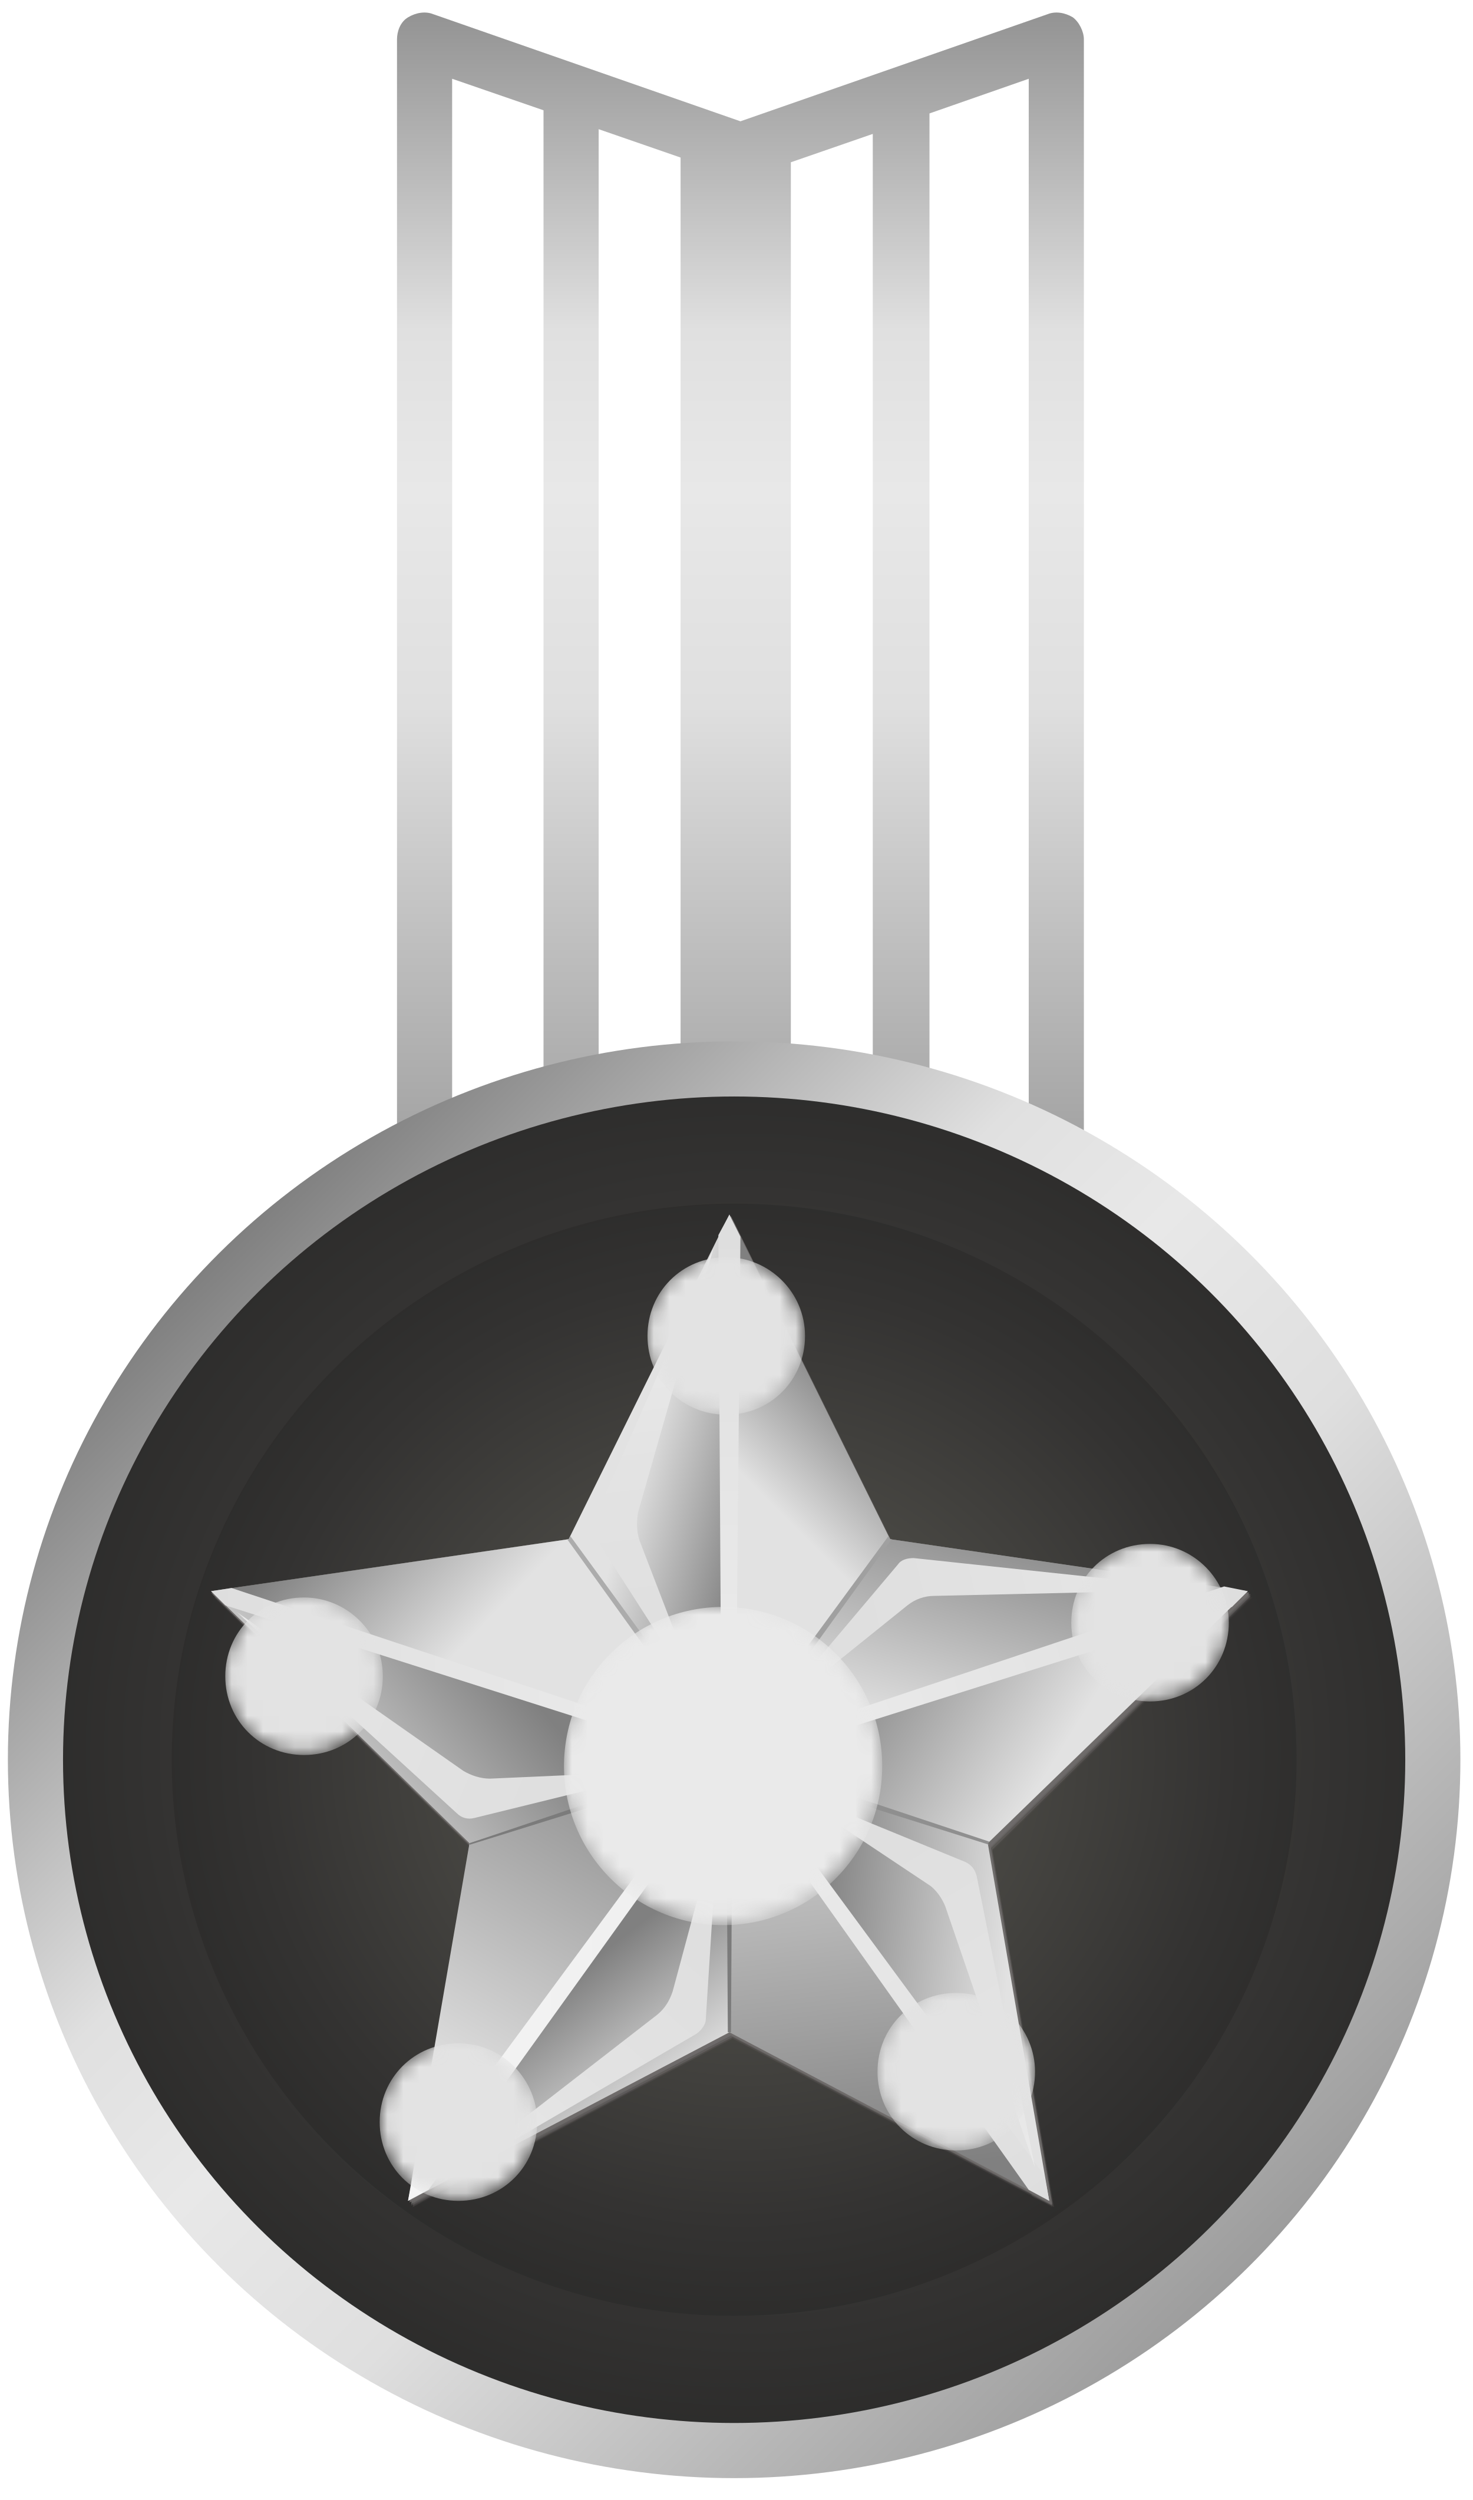
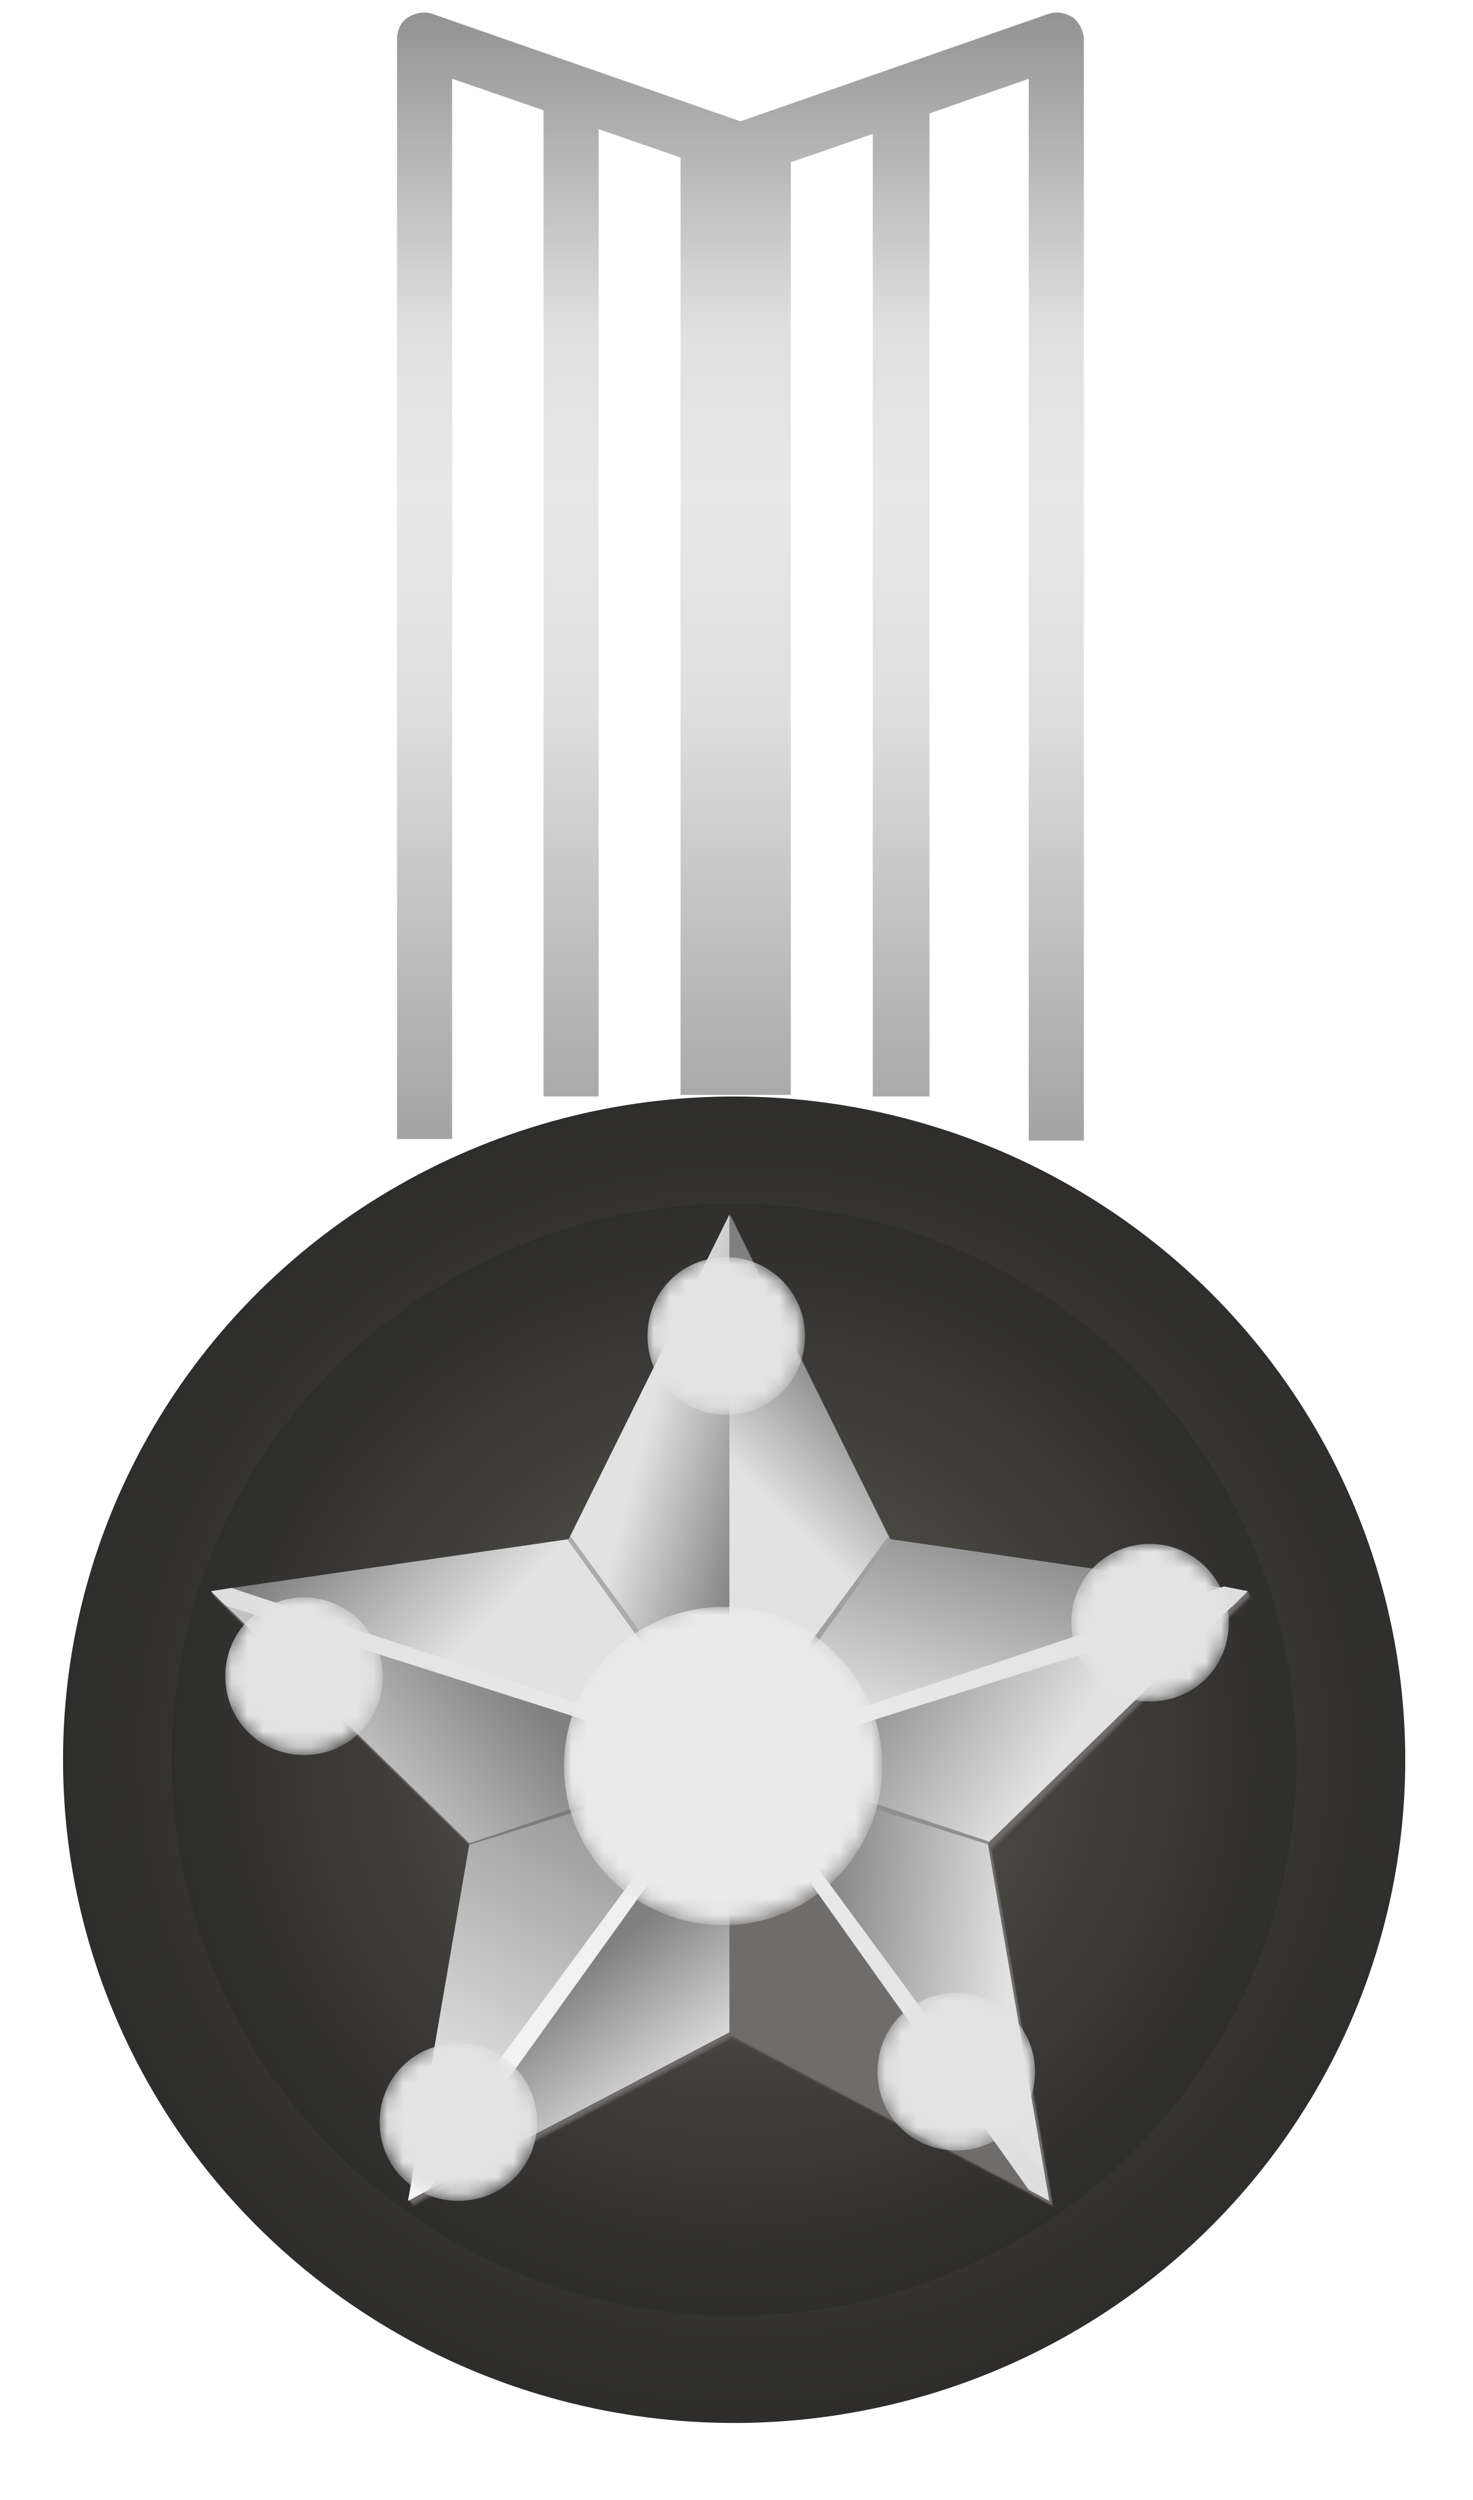
<svg xmlns="http://www.w3.org/2000/svg" version="1.1" id="Ebene_1" x="0px" y="0px" viewBox="0 0 93.5 158.7" style="enable-background:new 0 0 93.5 158.7;" xml:space="preserve">
  <style type="text/css">
	.st0{fill:url(#SVGID_1_);}
	.st1{fill:url(#SVGID_00000119813803570711069750000008513208319008076453_);}
	.st2{fill:url(#SVGID_00000177481418993210466000000007435657187712894092_);}
	.st3{fill:url(#SVGID_00000070804059056674116150000009200512698920339592_);}
	.st4{opacity:0;fill:#6D6B6A;}
	.st5{opacity:9.090909e-02;fill:#6E6B6A;}
	.st6{opacity:0.182;fill:#6E6B6A;}
	.st7{opacity:0.273;fill:#6E6C6A;}
	.st8{opacity:0.364;fill:#6E6C6B;}
	.st9{opacity:0.455;fill:#6E6C6B;}
	.st10{opacity:0.545;fill:#6E6C6B;}
	.st11{opacity:0.636;fill:#6E6C6B;}
	.st12{opacity:0.727;fill:#6F6C6B;}
	.st13{opacity:0.818;fill:#6F6C6B;}
	.st14{opacity:0.909;fill:#6F6C6B;}
	.st15{fill:#6F6D6B;}
	.st16{fill:url(#SVGID_00000100349244558870285750000000362559664701252020_);}
	.st17{fill:url(#SVGID_00000044885688785039032790000013770606365497768372_);}
	.st18{fill:url(#SVGID_00000054963313881477726170000011325942905360555402_);}
	.st19{fill:url(#SVGID_00000002355729517379510890000001346591977461191065_);}
	.st20{fill:url(#SVGID_00000042707407177287643030000009416856501727095486_);}
	.st21{fill:url(#SVGID_00000167365520779965490600000006904210011515632554_);}
	.st22{fill:url(#SVGID_00000036246308242383741680000013890415888758868614_);}
	.st23{fill:url(#SVGID_00000106107891622207263270000004803785400772650165_);}
	.st24{fill:url(#SVGID_00000180336117454651057150000017767842357933445031_);}
	.st25{fill:url(#SVGID_00000055703636233303532130000007804840789915362945_);}
	.st26{fill:#7B7B7B;}
	.st27{fill:#8F8F8F;}
	.st28{fill:#A0A0A0;}
	.st29{fill:#ACACAC;}
	.st30{fill:url(#SVGID_00000114765664308787769480000013321090836847921536_);}
	.st31{fill:url(#SVGID_00000134243181513144297140000017299996129889782688_);}
	.st32{fill:url(#SVGID_00000021091098445211292920000015148914853101175969_);}
	.st33{fill:url(#SVGID_00000099655051215572236290000018133474688736880260_);}
	.st34{fill:url(#SVGID_00000176724988241063675990000001221491623202838160_);}
	.st35{filter:url(#Adobe_OpacityMaskFilter);}
	.st36{fill:url(#SVGID_00000019660916752009045730000003915099093534806408_);}
	.st37{mask:url(#SVGID_00000009549608250339575820000009759114868084266670_);}
	.st38{fill:url(#SVGID_00000132798015435697826690000001921893386953119674_);}
	.st39{fill:url(#SVGID_00000106133119386550856820000002792921826597058712_);}
	.st40{fill:url(#SVGID_00000115475937397861795470000000433597180516879002_);}
	.st41{fill:url(#SVGID_00000171712473216466602750000003661991610198717854_);}
	.st42{fill:url(#SVGID_00000055677283029682869650000014908192474741077888_);}
	.st43{filter:url(#Adobe_OpacityMaskFilter_00000018945068913655189670000009101907829567665840_);}
	.st44{fill:url(#SVGID_00000143616081893897480760000002868609776086688954_);}
	.st45{mask:url(#SVGID_00000024700577626142202010000011438889352390829697_);fill:#EAEAEA;}
	.st46{filter:url(#Adobe_OpacityMaskFilter_00000111183806428506017280000003536030174565049270_);}
	.st47{fill:url(#SVGID_00000125588784885237723030000017486239582599023787_);}
	.st48{mask:url(#SVGID_00000118388360820406140820000011967861973068846770_);fill:#E3E3E3;}
	.st49{filter:url(#Adobe_OpacityMaskFilter_00000024680393629472103910000006713734778714599578_);}
	.st50{fill:url(#SVGID_00000079479197220278204700000001547711843441696430_);}
	.st51{mask:url(#SVGID_00000075878801986802653480000010889512888702525081_);fill:#E3E3E3;}
	.st52{filter:url(#Adobe_OpacityMaskFilter_00000179647308620990577120000003179060820012921254_);}
	.st53{fill:url(#SVGID_00000173881471035093522430000009110955905424687535_);}
	.st54{mask:url(#SVGID_00000010283366578092114410000012495702368081647017_);fill:#E3E3E3;}
	.st55{filter:url(#Adobe_OpacityMaskFilter_00000175285692122727358130000009596079794445514370_);}
	.st56{fill:url(#SVGID_00000013895763703469560710000014143492025653729471_);}
	.st57{mask:url(#SVGID_00000176027482201596400490000002066699109404252850_);fill:#E3E3E3;}
	.st58{filter:url(#Adobe_OpacityMaskFilter_00000147928474830488243790000012176132707756578216_);}
	.st59{fill:url(#SVGID_00000168812755109249744620000016301203109236312459_);}
	.st60{mask:url(#SVGID_00000015339064275338451810000001289900840477459095_);fill:#E3E3E3;}
</style>
  <linearGradient id="SVGID_1_" gradientUnits="userSpaceOnUse" x1="46.98" y1="-4.207" x2="46.98" y2="77.237">
    <stop offset="0" style="stop-color:#808080" />
    <stop offset="0.309" style="stop-color:#E0E0E0" />
    <stop offset="0.435" style="stop-color:#E8E8E8" />
    <stop offset="0.602" style="stop-color:#DFDFDF" />
    <stop offset="1" style="stop-color:#999999" />
  </linearGradient>
  <path class="st0" d="M68.1,1.1c-0.5-0.3-1.1-0.4-1.6-0.2L47,7.7L27.5,0.9c-0.5-0.2-1.1-0.1-1.6,0.2c-0.5,0.3-0.7,0.9-0.7,1.4v69.8  h3.5V5l5.8,2v62.6H38V8.2l5.2,1.8v59.5h7V10.3l5.2-1.8v61.1H59V7.2L65.3,5v67.4h3.5V2.5C68.8,2,68.5,1.4,68.1,1.1z" />
  <linearGradient id="SVGID_00000169546881623506541970000002836077789525644433_" gradientUnits="userSpaceOnUse" x1="14.248" y1="79.339" x2="80.496" y2="145.587">
    <stop offset="0" style="stop-color:#808080" />
    <stop offset="0.309" style="stop-color:#E0E0E0" />
    <stop offset="0.435" style="stop-color:#E8E8E8" />
    <stop offset="0.602" style="stop-color:#DFDFDF" />
    <stop offset="1" style="stop-color:#999999" />
  </linearGradient>
-   <ellipse style="fill:url(#SVGID_00000169546881623506541970000002836077789525644433_);" cx="46.6" cy="111.7" rx="46.1" ry="45.6" />
  <radialGradient id="SVGID_00000175297268131549533450000012062552211690429580_" cx="47.287" cy="113.702" r="67.341" gradientTransform="matrix(1 0 0 0.965 0 1.464)" gradientUnits="userSpaceOnUse">
    <stop offset="1.047120e-02" style="stop-color:#616058" />
    <stop offset="0.146" style="stop-color:#54534D" />
    <stop offset="0.543" style="stop-color:#343332" />
    <stop offset="0.839" style="stop-color:#222221" />
    <stop offset="1" style="stop-color:#1B1B1A" />
  </radialGradient>
  <ellipse style="fill:url(#SVGID_00000175297268131549533450000012062552211690429580_);" cx="46.6" cy="111.7" rx="42.6" ry="42.1" />
  <radialGradient id="SVGID_00000149364915051198599900000007307117455899327109_" cx="47.171" cy="113.79" r="56.507" gradientTransform="matrix(1 0 0 0.965 0 1.464)" gradientUnits="userSpaceOnUse">
    <stop offset="1.047120e-02" style="stop-color:#616058" />
    <stop offset="0.146" style="stop-color:#54534D" />
    <stop offset="0.543" style="stop-color:#343332" />
    <stop offset="0.839" style="stop-color:#222221" />
    <stop offset="1" style="stop-color:#1B1B1A" />
  </radialGradient>
  <ellipse style="fill:url(#SVGID_00000149364915051198599900000007307117455899327109_);" cx="46.6" cy="111.7" rx="35.7" ry="35.3" />
  <g>
    <g>
      <polygon class="st4" points="63,117.6 63,117.6 63,117.5 79.5,101.5 77.9,101.2 77.9,101.2 56.7,98.2 46.6,77.5 36.4,98.2     15,101.3 15,101.3 13.7,101.5 30.1,117.4 30.1,117.4 30.1,117.5 30.1,117.6 30.1,117.6 26.2,140.1 27.5,139.5 27.5,139.5     46.6,129.5 65.6,139.4 65.6,139.5 66.9,140.2 66.9,140.1 66.9,140.1   " />
      <polygon class="st5" points="63,117.6 63,117.6 63,117.5 79.5,101.4 77.9,101.2 77.9,101.2 56.7,98.1 46.5,77.5 36.4,98.1     15,101.2 15,101.2 13.6,101.4 30,117.4 30,117.4 30.1,117.5 30.1,117.6 30.1,117.6 26.2,140.1 27.4,139.5 27.4,139.5 46.5,129.4     65.6,139.4 65.6,139.5 66.9,140.1 66.8,140.1 66.9,140.1   " />
      <polygon class="st6" points="63,117.5 63,117.5 63,117.4 79.4,101.4 77.9,101.1 77.9,101.1 56.7,98.1 46.5,77.5 36.4,98.1     15,101.2 15,101.2 13.6,101.4 30,117.4 30,117.4 30.1,117.4 30,117.5 30,117.5 26.2,140.1 27.4,139.4 27.4,139.4 46.5,129.4     65.5,139.4 65.6,139.4 66.8,140.1 66.8,140 66.9,140.1   " />
      <polygon class="st7" points="63,117.5 63,117.5 63,117.4 79.4,101.3 77.9,101.1 77.9,101.1 56.7,98 46.5,77.4 36.3,98 14.9,101.1     14.9,101.1 13.6,101.3 30,117.3 30,117.3 30,117.4 30,117.5 30,117.5 26.2,140 27.4,139.4 27.4,139.4 46.5,129.3 65.5,139.3     65.5,139.4 66.8,140 66.8,140 66.8,140   " />
      <polygon class="st8" points="62.9,117.4 62.9,117.4 62.9,117.3 79.4,101.3 77.8,101.1 77.8,101.1 56.6,98 46.5,77.4 36.3,98     14.9,101.1 14.9,101.1 13.6,101.3 30,117.3 30,117.3 30,117.3 30,117.4 30,117.4 26.1,140 27.4,139.3 27.4,139.3 46.5,129.3     65.5,139.3 65.5,139.3 66.8,140 66.8,140 66.8,140   " />
      <polygon class="st9" points="62.9,117.4 62.9,117.4 62.9,117.3 79.4,101.2 77.8,101 77.8,101 56.6,97.9 46.4,77.3 36.3,97.9     14.9,101 14.9,101 13.5,101.2 29.9,117.2 29.9,117.2 30,117.3 30,117.4 30,117.4 26.1,139.9 27.3,139.3 27.3,139.3 46.4,129.2     65.4,139.2 65.5,139.3 66.8,140 66.7,139.9 66.8,139.9   " />
      <polygon class="st10" points="62.9,117.4 62.9,117.4 62.9,117.2 79.3,101.2 77.8,101 77.8,101 56.6,97.9 46.4,77.3 36.3,97.9     14.9,101 14.9,101 13.5,101.2 29.9,117.2 29.9,117.2 30,117.2 29.9,117.3 29.9,117.3 26.1,139.9 27.3,139.2 27.3,139.2     46.4,129.2 65.4,139.2 65.5,139.2 66.7,139.9 66.7,139.9 66.8,139.9   " />
      <polygon class="st11" points="62.9,117.3 62.9,117.3 62.9,117.2 79.3,101.2 77.8,100.9 77.8,100.9 56.6,97.9 46.4,77.2 36.2,97.9     14.8,101 14.8,101 13.5,101.2 29.9,117.1 29.9,117.1 29.9,117.2 29.9,117.3 29.9,117.3 26.1,139.8 27.3,139.2 27.3,139.2     46.4,129.2 65.4,139.1 65.4,139.2 66.7,139.9 66.7,139.8 66.7,139.8   " />
      <polygon class="st12" points="62.8,117.3 62.8,117.3 62.8,117.2 79.3,101.1 77.7,100.9 77.7,100.9 56.5,97.8 46.4,77.2 36.2,97.8     14.8,100.9 14.8,100.9 13.5,101.1 29.9,117.1 29.9,117.1 29.9,117.2 29.9,117.3 29.9,117.3 26,139.8 27.3,139.1 27.3,139.1     46.4,129.1 65.4,139.1 65.4,139.2 66.7,139.8 66.7,139.8 66.7,139.8   " />
      <polygon class="st13" points="62.8,117.2 62.8,117.2 62.8,117.1 79.3,101.1 77.7,100.8 77.7,100.8 56.5,97.8 46.3,77.2 36.2,97.8     14.8,100.9 14.8,100.9 13.4,101.1 29.8,117.1 29.8,117.1 29.9,117.1 29.9,117.2 29.9,117.2 26,139.8 27.2,139.1 27.2,139.1     46.3,129.1 65.3,139.1 65.4,139.1 66.7,139.8 66.6,139.7 66.7,139.8   " />
      <polygon class="st14" points="62.8,117.2 62.8,117.2 62.8,117.1 79.2,101 77.7,100.8 77.7,100.8 56.5,97.7 46.3,77.1 36.1,97.7     14.8,100.8 14.8,100.8 13.4,101 29.8,117 29.8,117 29.9,117.1 29.8,117.2 29.8,117.2 26,139.7 27.2,139.1 27.2,139.1 46.3,129     65.3,139 65.4,139.1 66.6,139.7 66.6,139.7 66.7,139.7   " />
      <polygon class="st15" points="62.8,117.1 62.8,117.1 62.8,117 79.2,101 77.7,100.8 77.7,100.8 56.5,97.7 46.3,77.1 36.1,97.7     14.7,100.8 14.7,100.8 13.4,101 29.8,117 29.8,117 29.8,117 29.8,117.1 29.8,117.1 26,139.7 27.2,139 27.2,139 46.3,129 65.3,139     65.3,139 66.6,139.7 66.6,139.7 66.6,139.7   " />
    </g>
    <linearGradient id="SVGID_00000075129617986269840290000012911922286198036411_" gradientUnits="userSpaceOnUse" x1="20.946" y1="95.646" x2="29.742" y2="104.125">
      <stop offset="0" style="stop-color:#808080" />
      <stop offset="1" style="stop-color:#E2E2E2" />
    </linearGradient>
    <polygon style="fill:url(#SVGID_00000075129617986269840290000012911922286198036411_);" points="36.1,97.7 13.4,101 46.3,111.7     " />
    <linearGradient id="SVGID_00000031171164941650183710000009660930672989304504_" gradientUnits="userSpaceOnUse" x1="48.547" y1="94.968" x2="40.493" y2="92.778">
      <stop offset="0" style="stop-color:#808080" />
      <stop offset="1" style="stop-color:#E2E2E2" />
    </linearGradient>
    <polygon style="fill:url(#SVGID_00000031171164941650183710000009660930672989304504_);" points="46.3,77.1 36.1,97.7 46.3,111.7     " />
    <linearGradient id="SVGID_00000001642677475618794730000002275106107105088909_" gradientUnits="userSpaceOnUse" x1="65.787" y1="96.028" x2="61.336" y2="111.077">
      <stop offset="0" style="stop-color:#808080" />
      <stop offset="1" style="stop-color:#E2E2E2" />
    </linearGradient>
    <polygon style="fill:url(#SVGID_00000001642677475618794730000002275106107105088909_);" points="79.2,101 56.5,97.7 46.3,111.7     " />
    <linearGradient id="SVGID_00000098193768438878288370000000850472301238607233_" gradientUnits="userSpaceOnUse" x1="55.621" y1="101.88" x2="68.233" y2="109.722">
      <stop offset="0" style="stop-color:#808080" />
      <stop offset="1" style="stop-color:#E2E2E2" />
    </linearGradient>
    <polygon style="fill:url(#SVGID_00000098193768438878288370000000850472301238607233_);" points="62.7,117 79.2,101 46.3,111.7     " />
    <linearGradient id="SVGID_00000052094837351850254960000006516911252361072810_" gradientUnits="userSpaceOnUse" x1="53.644" y1="86.999" x2="47.073" y2="93.57">
      <stop offset="0" style="stop-color:#808080" />
      <stop offset="1" style="stop-color:#E2E2E2" />
    </linearGradient>
    <polygon style="fill:url(#SVGID_00000052094837351850254960000006516911252361072810_);" points="56.5,97.7 46.3,77.1 46.3,111.7     " />
    <linearGradient id="SVGID_00000119088427516903442500000008326792967060822402_" gradientUnits="userSpaceOnUse" x1="31.435" y1="104.971" x2="19.142" y2="115.25">
      <stop offset="0" style="stop-color:#808080" />
      <stop offset="1" style="stop-color:#E2E2E2" />
    </linearGradient>
    <polygon style="fill:url(#SVGID_00000119088427516903442500000008326792967060822402_);" points="13.4,101 29.8,117 46.3,111.7     " />
    <linearGradient id="SVGID_00000161597208178923241090000015203429061218548636_" gradientUnits="userSpaceOnUse" x1="56.878" y1="137.812" x2="53.38" y2="108.456">
      <stop offset="0" style="stop-color:#808080" />
      <stop offset="1" style="stop-color:#E2E2E2" />
    </linearGradient>
-     <polygon style="fill:url(#SVGID_00000161597208178923241090000015203429061218548636_);" points="46.3,129 66.6,139.7 46.3,111.7     " />
    <linearGradient id="SVGID_00000029740264148825906030000005320784071646097026_" gradientUnits="userSpaceOnUse" x1="51.279" y1="125.133" x2="63.89" y2="126.405">
      <stop offset="0" style="stop-color:#808080" />
      <stop offset="1" style="stop-color:#E2E2E2" />
    </linearGradient>
    <polygon style="fill:url(#SVGID_00000029740264148825906030000005320784071646097026_);" points="46.3,111.7 66.6,139.7 62.7,117     " />
    <linearGradient id="SVGID_00000049903739830430841890000017919672657286638775_" gradientUnits="userSpaceOnUse" x1="36.085" y1="125.612" x2="42.09" y2="133.383">
      <stop offset="0" style="stop-color:#808080" />
      <stop offset="1" style="stop-color:#E2E2E2" />
    </linearGradient>
    <polygon style="fill:url(#SVGID_00000049903739830430841890000017919672657286638775_);" points="25.9,139.7 46.3,129 46.3,111.7     " />
    <linearGradient id="SVGID_00000091009823479107744410000001404124030925368751_" gradientUnits="userSpaceOnUse" x1="41.128" y1="108.977" x2="27.774" y2="132.292">
      <stop offset="0" style="stop-color:#808080" />
      <stop offset="1" style="stop-color:#E2E2E2" />
    </linearGradient>
    <polygon style="fill:url(#SVGID_00000091009823479107744410000001404124030925368751_);" points="29.8,117 25.9,139.7 46.3,111.7     " />
-     <polygon class="st26" points="46.3,111.7 46.1,112.1 46.2,129 46.3,129 46.4,129 46.5,111.9  " />
    <polygon class="st27" points="46.3,111.7 46.6,112 62.8,117.1 62.7,117 62.8,116.9 46.6,111.5  " />
    <polygon class="st28" points="46.3,111.7 46.7,111.4 56.6,97.7 56.5,97.7 56.4,97.5 46.2,111.4  " />
    <polygon class="st29" points="46.3,111.7 46.2,111.2 36.2,97.5 36.1,97.7 36,97.7 46,111.6  " />
    <polygon class="st26" points="46.3,111.7 45.8,111.6 29.8,117 29.8,117 29.8,117.1 46.2,112  " />
    <linearGradient id="SVGID_00000057845012743193158640000006436381449081757597_" gradientUnits="userSpaceOnUse" x1="46.571" y1="111.323" x2="79.053" y2="100.99">
      <stop offset="1.800000e-07" style="stop-color:#EDEDED" />
      <stop offset="1" style="stop-color:#DEDEDE" />
    </linearGradient>
    <polygon style="fill:url(#SVGID_00000057845012743193158640000006436381449081757597_);" points="46.3,111.2 46.3,111.7 46.5,112    78.2,102 79.2,101 77.7,100.7  " />
    <linearGradient id="SVGID_00000131364149161596209270000000995270493321118098_" gradientUnits="userSpaceOnUse" x1="13.377" y1="106.403" x2="46.291" y2="106.403">
      <stop offset="0" style="stop-color:#DEDEDE" />
      <stop offset="1" style="stop-color:#EDEDED" />
    </linearGradient>
    <polygon style="fill:url(#SVGID_00000131364149161596209270000000995270493321118098_);" points="46,112 46.3,111.7 46.3,111.3    14.7,100.8 13.4,101 14.3,101.9  " />
    <linearGradient id="SVGID_00000011729777715464656160000013023553072387372449_" gradientUnits="userSpaceOnUse" x1="25.948" y1="125.595" x2="46.566" y2="125.595">
      <stop offset="0" style="stop-color:#F5F5F5" />
      <stop offset="1" style="stop-color:#EDEDED" />
    </linearGradient>
    <polygon style="fill:url(#SVGID_00000011729777715464656160000013023553072387372449_);" points="46.6,112 46.3,111.7 45.9,111.5    26.2,138.2 25.9,139.7 27.2,139  " />
    <linearGradient id="SVGID_00000025444895717523266250000014180635224938389171_" gradientUnits="userSpaceOnUse" x1="46.822" y1="111.975" x2="66.481" y2="139.476">
      <stop offset="1.800000e-07" style="stop-color:#EDEDED" />
      <stop offset="1" style="stop-color:#DEDEDE" />
    </linearGradient>
    <polygon style="fill:url(#SVGID_00000025444895717523266250000014180635224938389171_);" points="46.7,111.5 46.3,111.7 46.1,112    65.3,139 66.6,139.7 66.3,138.1  " />
    <linearGradient id="SVGID_00000066486796236756909470000007020665589895619987_" gradientUnits="userSpaceOnUse" x1="46.306" y1="111.104" x2="46.306" y2="78.163">
      <stop offset="1.800000e-07" style="stop-color:#EDEDED" />
      <stop offset="1" style="stop-color:#DEDEDE" />
    </linearGradient>
-     <polygon style="fill:url(#SVGID_00000066486796236756909470000007020665589895619987_);" points="45.8,111.5 46.3,111.7    46.7,111.5 47,78.5 46.3,77.1 45.6,78.4  " />
    <defs>
      <filter id="Adobe_OpacityMaskFilter" filterUnits="userSpaceOnUse" x="15" y="79.2" width="61.7" height="59.4">
        <feColorMatrix type="matrix" values="1 0 0 0 0  0 1 0 0 0  0 0 1 0 0  0 0 0 1 0" />
      </filter>
    </defs>
    <mask maskUnits="userSpaceOnUse" x="15" y="79.2" width="61.7" height="59.4" id="SVGID_00000051382028820661381580000017384695138642050742_">
      <g class="st35">
        <radialGradient id="SVGID_00000144327239143247844820000011538240978658171305_" cx="45.926" cy="111.708" r="36.5" gradientUnits="userSpaceOnUse">
          <stop offset="0" style="stop-color:#08090A" />
          <stop offset="0.115" style="stop-color:#0B0C0D" />
          <stop offset="0.226" style="stop-color:#121315" />
          <stop offset="0.337" style="stop-color:#1D1E22" />
          <stop offset="0.448" style="stop-color:#2E2F33" />
          <stop offset="0.557" style="stop-color:#47474C" />
          <stop offset="0.667" style="stop-color:#6B6B70" />
          <stop offset="0.774" style="stop-color:#9E9FA3" />
          <stop offset="0.874" style="stop-color:#E1E4E6" />
          <stop offset="1" style="stop-color:#FBFDFF" />
        </radialGradient>
-         <circle style="fill:url(#SVGID_00000144327239143247844820000011538240978658171305_);" cx="45.9" cy="111.7" r="36.5" />
      </g>
    </mask>
    <g style="mask:url(#SVGID_00000051382028820661381580000017384695138642050742_);">
      <linearGradient id="SVGID_00000083775173875778707290000011534851299791488176_" gradientUnits="userSpaceOnUse" x1="44.103" y1="108.104" x2="40.379" y2="79.485">
        <stop offset="0" style="stop-color:#DEDEDE" />
        <stop offset="0.536" style="stop-color:#E3E3E3" />
        <stop offset="1" style="stop-color:#EDEDED" />
      </linearGradient>
      <path style="fill:url(#SVGID_00000083775173875778707290000011534851299791488176_);" d="M45.3,79.2l-7.6,17.3    c-0.2,0.4-0.1,0.8,0.1,1.1l6.8,10.6l-4-10.4c-0.2-0.6-0.2-1.2-0.1-1.8L45.3,79.2z" />
      <linearGradient id="SVGID_00000169558356014126937940000003353553341480871343_" gradientUnits="userSpaceOnUse" x1="37.651" y1="114.596" x2="10.308" y2="102.938">
        <stop offset="0" style="stop-color:#DEDEDE" />
        <stop offset="0.536" style="stop-color:#E3E3E3" />
        <stop offset="1" style="stop-color:#EDEDED" />
      </linearGradient>
      <path style="fill:url(#SVGID_00000169558356014126937940000003353553341480871343_);" d="M15,102.3L29,115.1    c0.3,0.3,0.7,0.4,1.1,0.3l12.2-3l-11.2,0.5c-0.6,0-1.2-0.2-1.7-0.5L15,102.3z" />
      <linearGradient id="SVGID_00000107549606720577080310000010913039026197831077_" gradientUnits="userSpaceOnUse" x1="-142.543" y1="164.103" x2="-169.885" y2="152.446" gradientTransform="matrix(0.299 -0.954 0.954 0.299 -67.709 -64.383)">
        <stop offset="0" style="stop-color:#DEDEDE" />
        <stop offset="0.536" style="stop-color:#E3E3E3" />
        <stop offset="1" style="stop-color:#EDEDED" />
      </linearGradient>
      <path style="fill:url(#SVGID_00000107549606720577080310000010913039026197831077_);" d="M27.9,138.6l16.3-9.5    c0.3-0.2,0.6-0.6,0.6-0.9l0.8-12.6l-2.9,10.8c-0.2,0.6-0.5,1.1-1,1.5L27.9,138.6z" />
      <linearGradient id="SVGID_00000107565112933272283800000016966578935040980883_" gradientUnits="userSpaceOnUse" x1="-244.446" y1="10.245" x2="-271.787" y2="-1.412" gradientTransform="matrix(-0.809 -0.588 0.588 -0.809 -149.103 -21.062)">
        <stop offset="0" style="stop-color:#DEDEDE" />
        <stop offset="0.536" style="stop-color:#E3E3E3" />
        <stop offset="1" style="stop-color:#EDEDED" />
      </linearGradient>
      <path style="fill:url(#SVGID_00000107565112933272283800000016966578935040980883_);" d="M65.7,137.6L62,119.1    c-0.1-0.4-0.3-0.7-0.7-0.9l-11.7-4.8l9.3,6.2c0.5,0.3,0.9,0.9,1.1,1.4L65.7,137.6z" />
      <linearGradient id="SVGID_00000111888943862796115210000006310490816653473959_" gradientUnits="userSpaceOnUse" x1="-128.562" y1="-135.662" x2="-155.904" y2="-147.319" gradientTransform="matrix(-0.807 0.59 -0.59 -0.807 -132.593 70.764)">
        <stop offset="0" style="stop-color:#DEDEDE" />
        <stop offset="0.536" style="stop-color:#E3E3E3" />
        <stop offset="1" style="stop-color:#EDEDED" />
      </linearGradient>
      <path style="fill:url(#SVGID_00000111888943862796115210000006310490816653473959_);" d="M76.8,100.9L58,98.9    c-0.4,0-0.8,0.1-1,0.4l-8.1,9.6l8.7-7c0.5-0.4,1.1-0.6,1.7-0.6L76.8,100.9z" />
    </g>
    <defs>
      <filter id="Adobe_OpacityMaskFilter_00000155866290994927270720000010218673480760498598_" filterUnits="userSpaceOnUse" x="35.8" y="102" width="20.2" height="20.2">
        <feColorMatrix type="matrix" values="1 0 0 0 0  0 1 0 0 0  0 0 1 0 0  0 0 0 1 0" />
      </filter>
    </defs>
    <mask maskUnits="userSpaceOnUse" x="35.8" y="102" width="20.2" height="20.2" id="SVGID_00000085952726113060861050000001457388617128341164_">
      <g style="filter:url(#Adobe_OpacityMaskFilter_00000155866290994927270720000010218673480760498598_);">
        <radialGradient id="SVGID_00000073685743998935166060000005717287290450385038_" cx="45.786" cy="111.884" r="10.123" gradientUnits="userSpaceOnUse">
          <stop offset="0" style="stop-color:#FFFFFF" />
          <stop offset="0.152" style="stop-color:#FFFFFF" />
          <stop offset="0.234" style="stop-color:#BEBDC0" />
          <stop offset="0.344" style="stop-color:#7E7C81" />
          <stop offset="0.457" style="stop-color:#515055" />
          <stop offset="0.568" style="stop-color:#333337" />
          <stop offset="0.679" style="stop-color:#202024" />
          <stop offset="0.788" style="stop-color:#131416" />
          <stop offset="0.896" style="stop-color:#0B0C0D" />
          <stop offset="1" style="stop-color:#08090A" />
        </radialGradient>
        <circle style="fill:url(#SVGID_00000073685743998935166060000005717287290450385038_);" cx="45.8" cy="111.9" r="10.1" />
      </g>
    </mask>
    <circle style="mask:url(#SVGID_00000085952726113060861050000001457388617128341164_);fill:#EAEAEA;" cx="45.9" cy="112.1" r="10.1" />
    <defs>
      <filter id="Adobe_OpacityMaskFilter_00000024003625456821232510000013446927856369738643_" filterUnits="userSpaceOnUse" x="24.1" y="129.7" width="10" height="10">
        <feColorMatrix type="matrix" values="1 0 0 0 0  0 1 0 0 0  0 0 1 0 0  0 0 0 1 0" />
      </filter>
    </defs>
    <mask maskUnits="userSpaceOnUse" x="24.1" y="129.7" width="10" height="10" id="SVGID_00000113340510502198764470000006101360336913154438_">
      <g style="filter:url(#Adobe_OpacityMaskFilter_00000024003625456821232510000013446927856369738643_);">
        <radialGradient id="SVGID_00000061460991539592810980000000895122811769001623_" cx="29.049" cy="134.616" r="5.022" gradientUnits="userSpaceOnUse">
          <stop offset="0" style="stop-color:#FFFFFF" />
          <stop offset="0.152" style="stop-color:#FFFFFF" />
          <stop offset="0.234" style="stop-color:#BEBDC0" />
          <stop offset="0.344" style="stop-color:#7E7C81" />
          <stop offset="0.457" style="stop-color:#515055" />
          <stop offset="0.568" style="stop-color:#333337" />
          <stop offset="0.679" style="stop-color:#202024" />
          <stop offset="0.788" style="stop-color:#131416" />
          <stop offset="0.896" style="stop-color:#0B0C0D" />
          <stop offset="1" style="stop-color:#08090A" />
        </radialGradient>
        <path style="fill:url(#SVGID_00000061460991539592810980000000895122811769001623_);" d="M34.1,134.6c0,2.8-2.2,5-5,5     c-2.8,0-5-2.2-5-5c0-2.8,2.2-5,5-5C31.8,129.6,34.1,131.8,34.1,134.6z" />
      </g>
    </mask>
    <path style="mask:url(#SVGID_00000113340510502198764470000006101360336913154438_);fill:#E3E3E3;" d="M34.1,134.7c0,2.8-2.2,5-5,5   c-2.8,0-5-2.2-5-5c0-2.8,2.2-5,5-5C31.9,129.7,34.1,132,34.1,134.7z" />
    <defs>
      <filter id="Adobe_OpacityMaskFilter_00000075884128951149850790000017929456126954481551_" filterUnits="userSpaceOnUse" x="14.2" y="101.4" width="10" height="10">
        <feColorMatrix type="matrix" values="1 0 0 0 0  0 1 0 0 0  0 0 1 0 0  0 0 0 1 0" />
      </filter>
    </defs>
    <mask maskUnits="userSpaceOnUse" x="14.2" y="101.4" width="10" height="10" id="SVGID_00000121981139750962435380000018410843086678534329_">
      <g style="filter:url(#Adobe_OpacityMaskFilter_00000075884128951149850790000017929456126954481551_);">
        <radialGradient id="SVGID_00000077287934965495878160000008045749874467048358_" cx="19.203" cy="106.304" r="5.022" gradientUnits="userSpaceOnUse">
          <stop offset="0" style="stop-color:#FFFFFF" />
          <stop offset="0.152" style="stop-color:#FFFFFF" />
          <stop offset="0.234" style="stop-color:#BEBDC0" />
          <stop offset="0.344" style="stop-color:#7E7C81" />
          <stop offset="0.457" style="stop-color:#515055" />
          <stop offset="0.568" style="stop-color:#333337" />
          <stop offset="0.679" style="stop-color:#202024" />
          <stop offset="0.788" style="stop-color:#131416" />
          <stop offset="0.896" style="stop-color:#0B0C0D" />
          <stop offset="1" style="stop-color:#08090A" />
        </radialGradient>
        <path style="fill:url(#SVGID_00000077287934965495878160000008045749874467048358_);" d="M24.2,106.3c0,2.8-2.2,5-5,5     c-2.8,0-5-2.2-5-5c0-2.8,2.2-5,5-5C22,101.3,24.2,103.5,24.2,106.3z" />
      </g>
    </mask>
    <path style="mask:url(#SVGID_00000121981139750962435380000018410843086678534329_);fill:#E3E3E3;" d="M24.3,106.4c0,2.8-2.2,5-5,5   c-2.8,0-5-2.2-5-5c0-2.8,2.2-5,5-5C22,101.4,24.3,103.6,24.3,106.4z" />
    <defs>
      <filter id="Adobe_OpacityMaskFilter_00000174603053952923189620000013279785982287804048_" filterUnits="userSpaceOnUse" x="41" y="79.8" width="10" height="10">
        <feColorMatrix type="matrix" values="1 0 0 0 0  0 1 0 0 0  0 0 1 0 0  0 0 0 1 0" />
      </filter>
    </defs>
    <mask maskUnits="userSpaceOnUse" x="41" y="79.8" width="10" height="10" id="SVGID_00000154427862672252935650000001970988199265346748_">
      <g style="filter:url(#Adobe_OpacityMaskFilter_00000174603053952923189620000013279785982287804048_);">
        <radialGradient id="SVGID_00000175321001372374056850000013081122957656131736_" cx="45.989" cy="84.679" r="5.022" gradientUnits="userSpaceOnUse">
          <stop offset="0" style="stop-color:#FFFFFF" />
          <stop offset="0.152" style="stop-color:#FFFFFF" />
          <stop offset="0.234" style="stop-color:#BEBDC0" />
          <stop offset="0.344" style="stop-color:#7E7C81" />
          <stop offset="0.457" style="stop-color:#515055" />
          <stop offset="0.568" style="stop-color:#333337" />
          <stop offset="0.679" style="stop-color:#202024" />
          <stop offset="0.788" style="stop-color:#131416" />
          <stop offset="0.896" style="stop-color:#0B0C0D" />
          <stop offset="1" style="stop-color:#08090A" />
        </radialGradient>
        <path style="fill:url(#SVGID_00000175321001372374056850000013081122957656131736_);" d="M51,84.7c0,2.8-2.2,5-5,5     c-2.8,0-5-2.2-5-5c0-2.8,2.2-5,5-5C48.8,79.7,51,81.9,51,84.7z" />
      </g>
    </mask>
    <path style="mask:url(#SVGID_00000154427862672252935650000001970988199265346748_);fill:#E3E3E3;" d="M51.1,84.8c0,2.8-2.2,5-5,5   c-2.8,0-5-2.2-5-5c0-2.8,2.2-5,5-5C48.8,79.8,51.1,82,51.1,84.8z" />
    <defs>
      <filter id="Adobe_OpacityMaskFilter_00000020388432526999533540000003456626438502352538_" filterUnits="userSpaceOnUse" x="68" y="98" width="10" height="10">
        <feColorMatrix type="matrix" values="1 0 0 0 0  0 1 0 0 0  0 0 1 0 0  0 0 0 1 0" />
      </filter>
    </defs>
    <mask maskUnits="userSpaceOnUse" x="68" y="98" width="10" height="10" id="SVGID_00000159455131165399721680000014219723207802794418_">
      <g style="filter:url(#Adobe_OpacityMaskFilter_00000020388432526999533540000003456626438502352538_);">
        <radialGradient id="SVGID_00000124151991775529742960000017652087972946928044_" cx="72.97" cy="102.929" r="5.022" gradientUnits="userSpaceOnUse">
          <stop offset="0" style="stop-color:#FFFFFF" />
          <stop offset="0.152" style="stop-color:#FFFFFF" />
          <stop offset="0.234" style="stop-color:#BEBDC0" />
          <stop offset="0.344" style="stop-color:#7E7C81" />
          <stop offset="0.457" style="stop-color:#515055" />
          <stop offset="0.568" style="stop-color:#333337" />
          <stop offset="0.679" style="stop-color:#202024" />
          <stop offset="0.788" style="stop-color:#131416" />
          <stop offset="0.896" style="stop-color:#0B0C0D" />
          <stop offset="1" style="stop-color:#08090A" />
        </radialGradient>
        <path style="fill:url(#SVGID_00000124151991775529742960000017652087972946928044_);" d="M78,102.9c0,2.8-2.2,5-5,5     c-2.8,0-5-2.2-5-5c0-2.8,2.2-5,5-5C75.7,97.9,78,100.2,78,102.9z" />
      </g>
    </mask>
    <path style="mask:url(#SVGID_00000159455131165399721680000014219723207802794418_);fill:#E3E3E3;" d="M78,103c0,2.8-2.2,5-5,5   c-2.8,0-5-2.2-5-5c0-2.8,2.2-5,5-5C75.8,98,78,100.3,78,103z" />
    <defs>
      <filter id="Adobe_OpacityMaskFilter_00000059311745455168641150000015423617999868571557_" filterUnits="userSpaceOnUse" x="55.7" y="126.5" width="10" height="10">
        <feColorMatrix type="matrix" values="1 0 0 0 0  0 1 0 0 0  0 0 1 0 0  0 0 0 1 0" />
      </filter>
    </defs>
    <mask maskUnits="userSpaceOnUse" x="55.7" y="126.5" width="10" height="10" id="SVGID_00000081641916538703240190000004085468405764559769_">
      <g style="filter:url(#Adobe_OpacityMaskFilter_00000059311745455168641150000015423617999868571557_);">
        <radialGradient id="SVGID_00000090293259781829486310000015946066700743967928_" cx="60.681" cy="131.429" r="5.022" gradientUnits="userSpaceOnUse">
          <stop offset="0" style="stop-color:#FFFFFF" />
          <stop offset="0.152" style="stop-color:#FFFFFF" />
          <stop offset="0.234" style="stop-color:#BEBDC0" />
          <stop offset="0.344" style="stop-color:#7E7C81" />
          <stop offset="0.457" style="stop-color:#515055" />
          <stop offset="0.568" style="stop-color:#333337" />
          <stop offset="0.679" style="stop-color:#202024" />
          <stop offset="0.788" style="stop-color:#131416" />
          <stop offset="0.896" style="stop-color:#0B0C0D" />
          <stop offset="1" style="stop-color:#08090A" />
        </radialGradient>
        <path style="fill:url(#SVGID_00000090293259781829486310000015946066700743967928_);" d="M65.7,131.4c0,2.8-2.2,5-5,5     c-2.8,0-5-2.2-5-5c0-2.8,2.2-5,5-5C63.5,126.4,65.7,128.7,65.7,131.4z" />
      </g>
    </mask>
    <path style="mask:url(#SVGID_00000081641916538703240190000004085468405764559769_);fill:#E3E3E3;" d="M65.7,131.5c0,2.8-2.2,5-5,5   c-2.8,0-5-2.2-5-5c0-2.8,2.2-5,5-5C63.5,126.5,65.7,128.8,65.7,131.5z" />
  </g>
</svg>